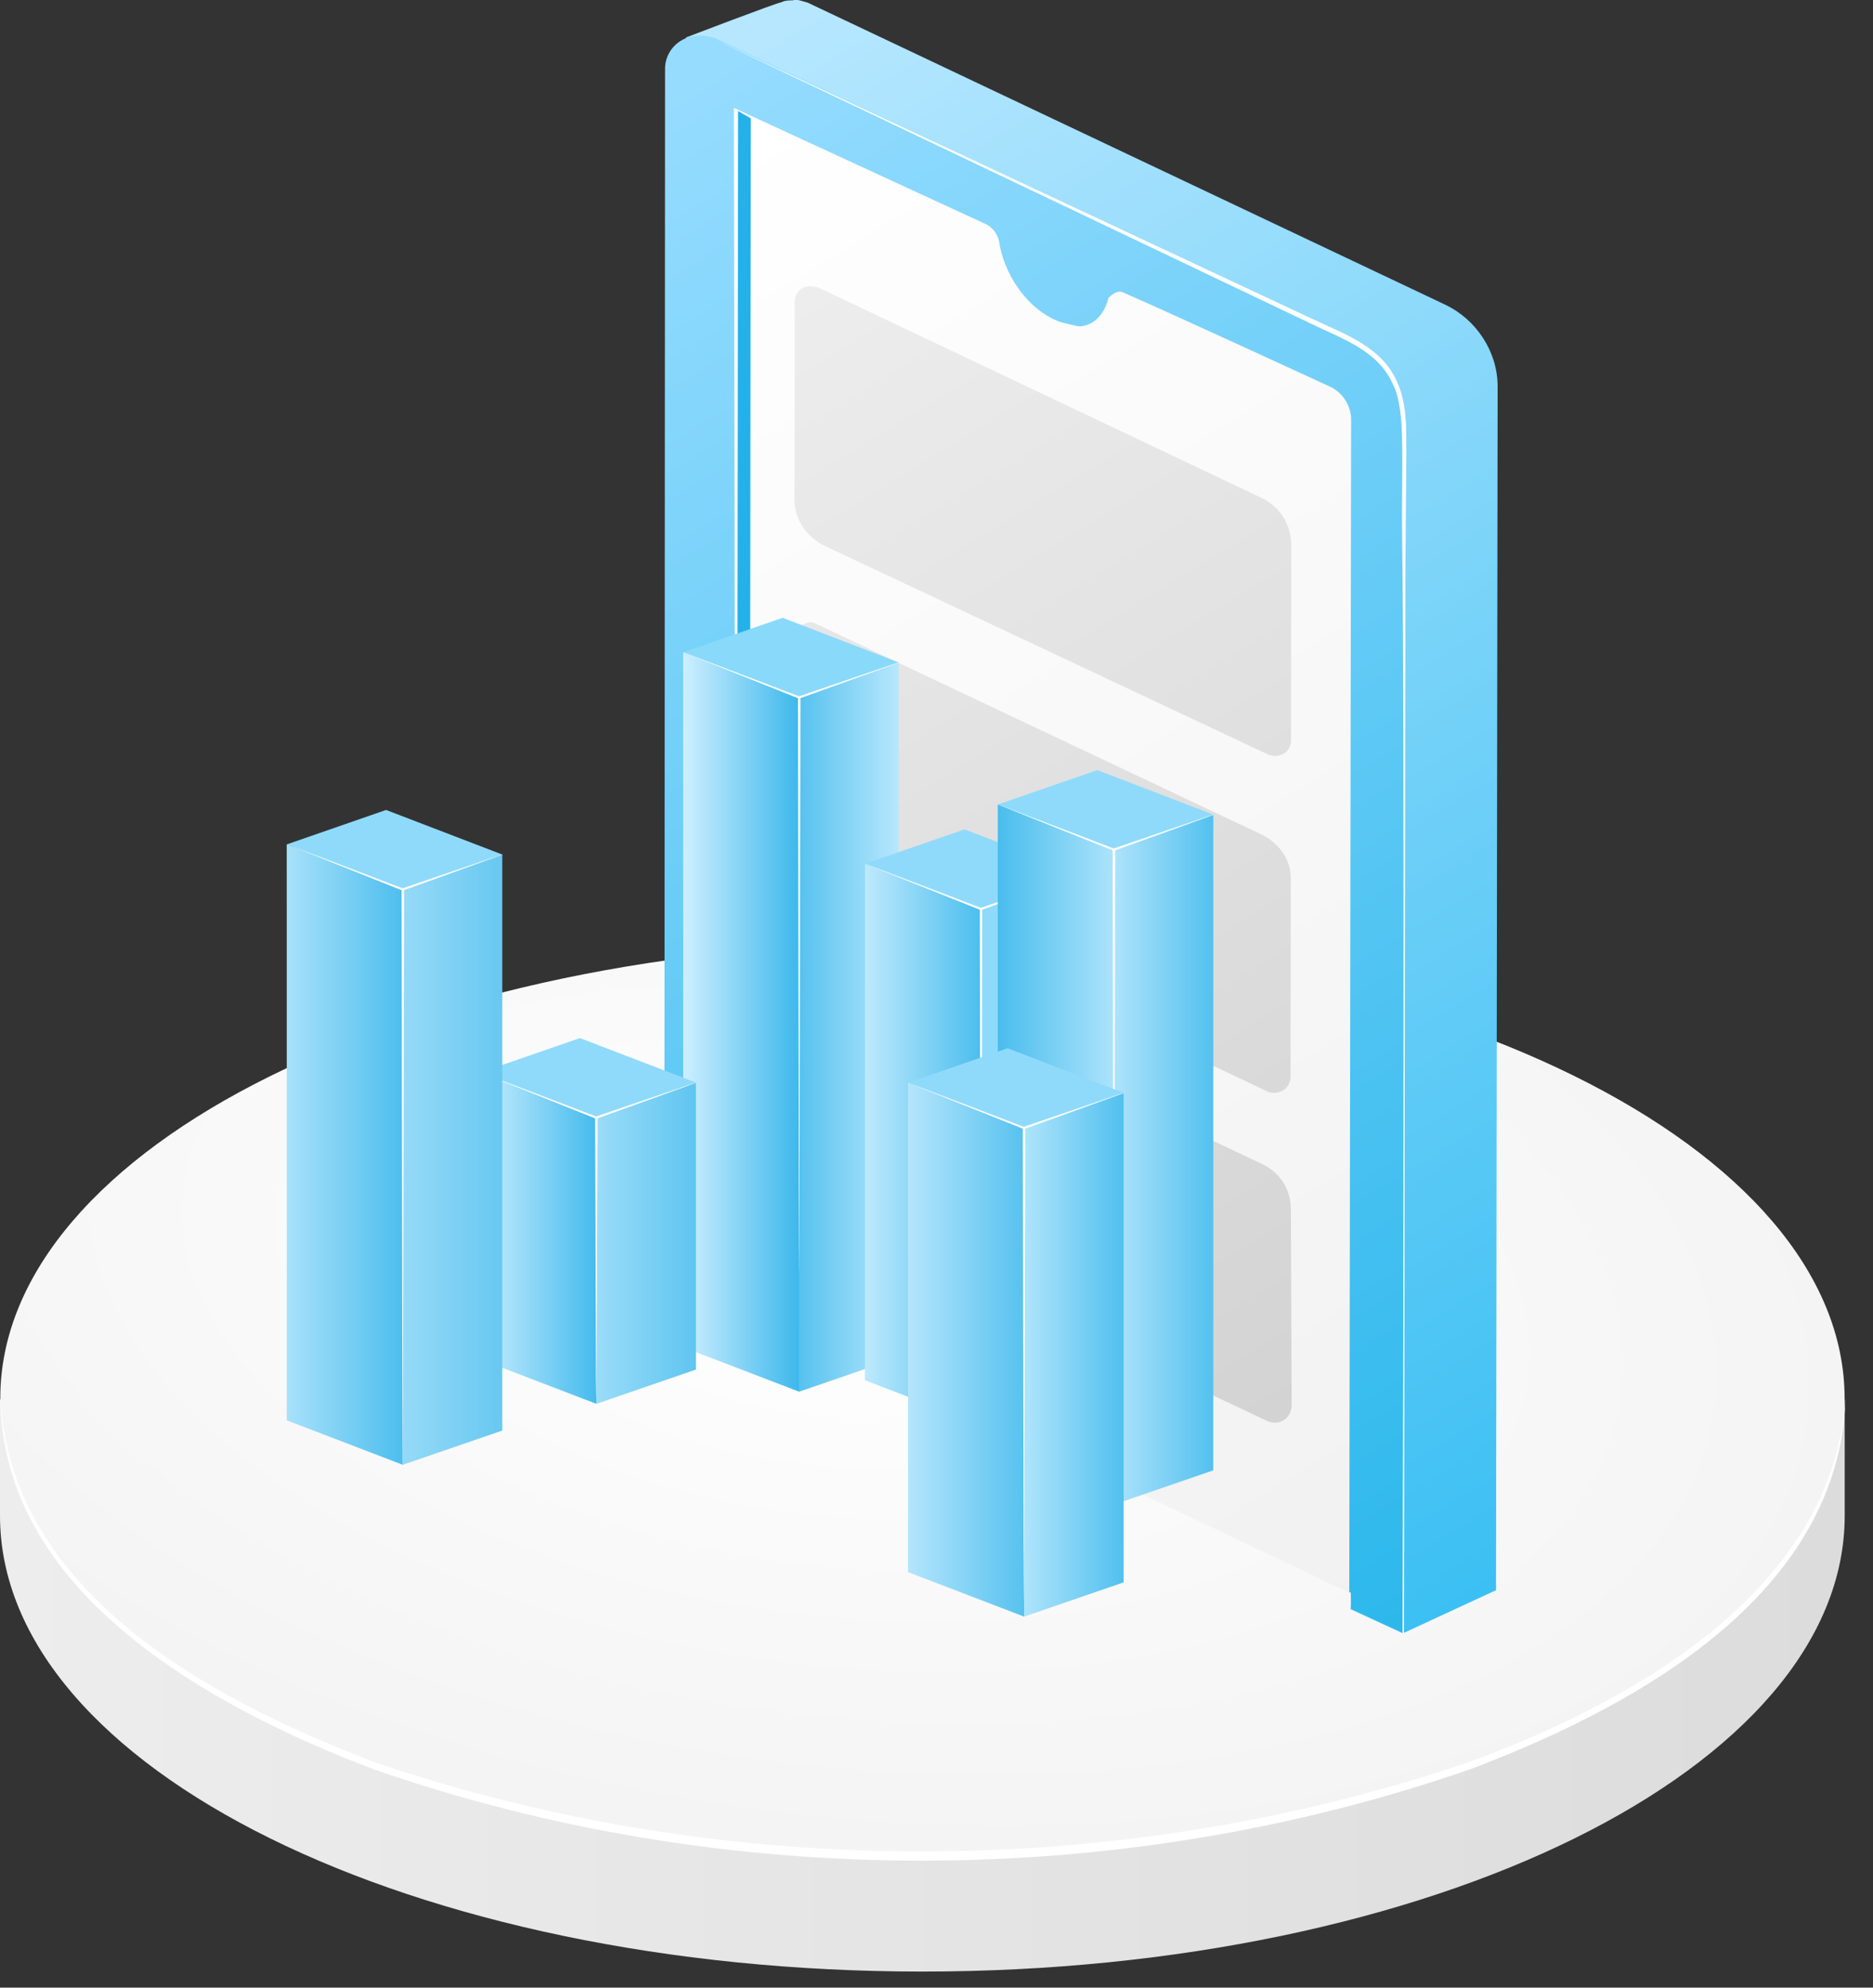
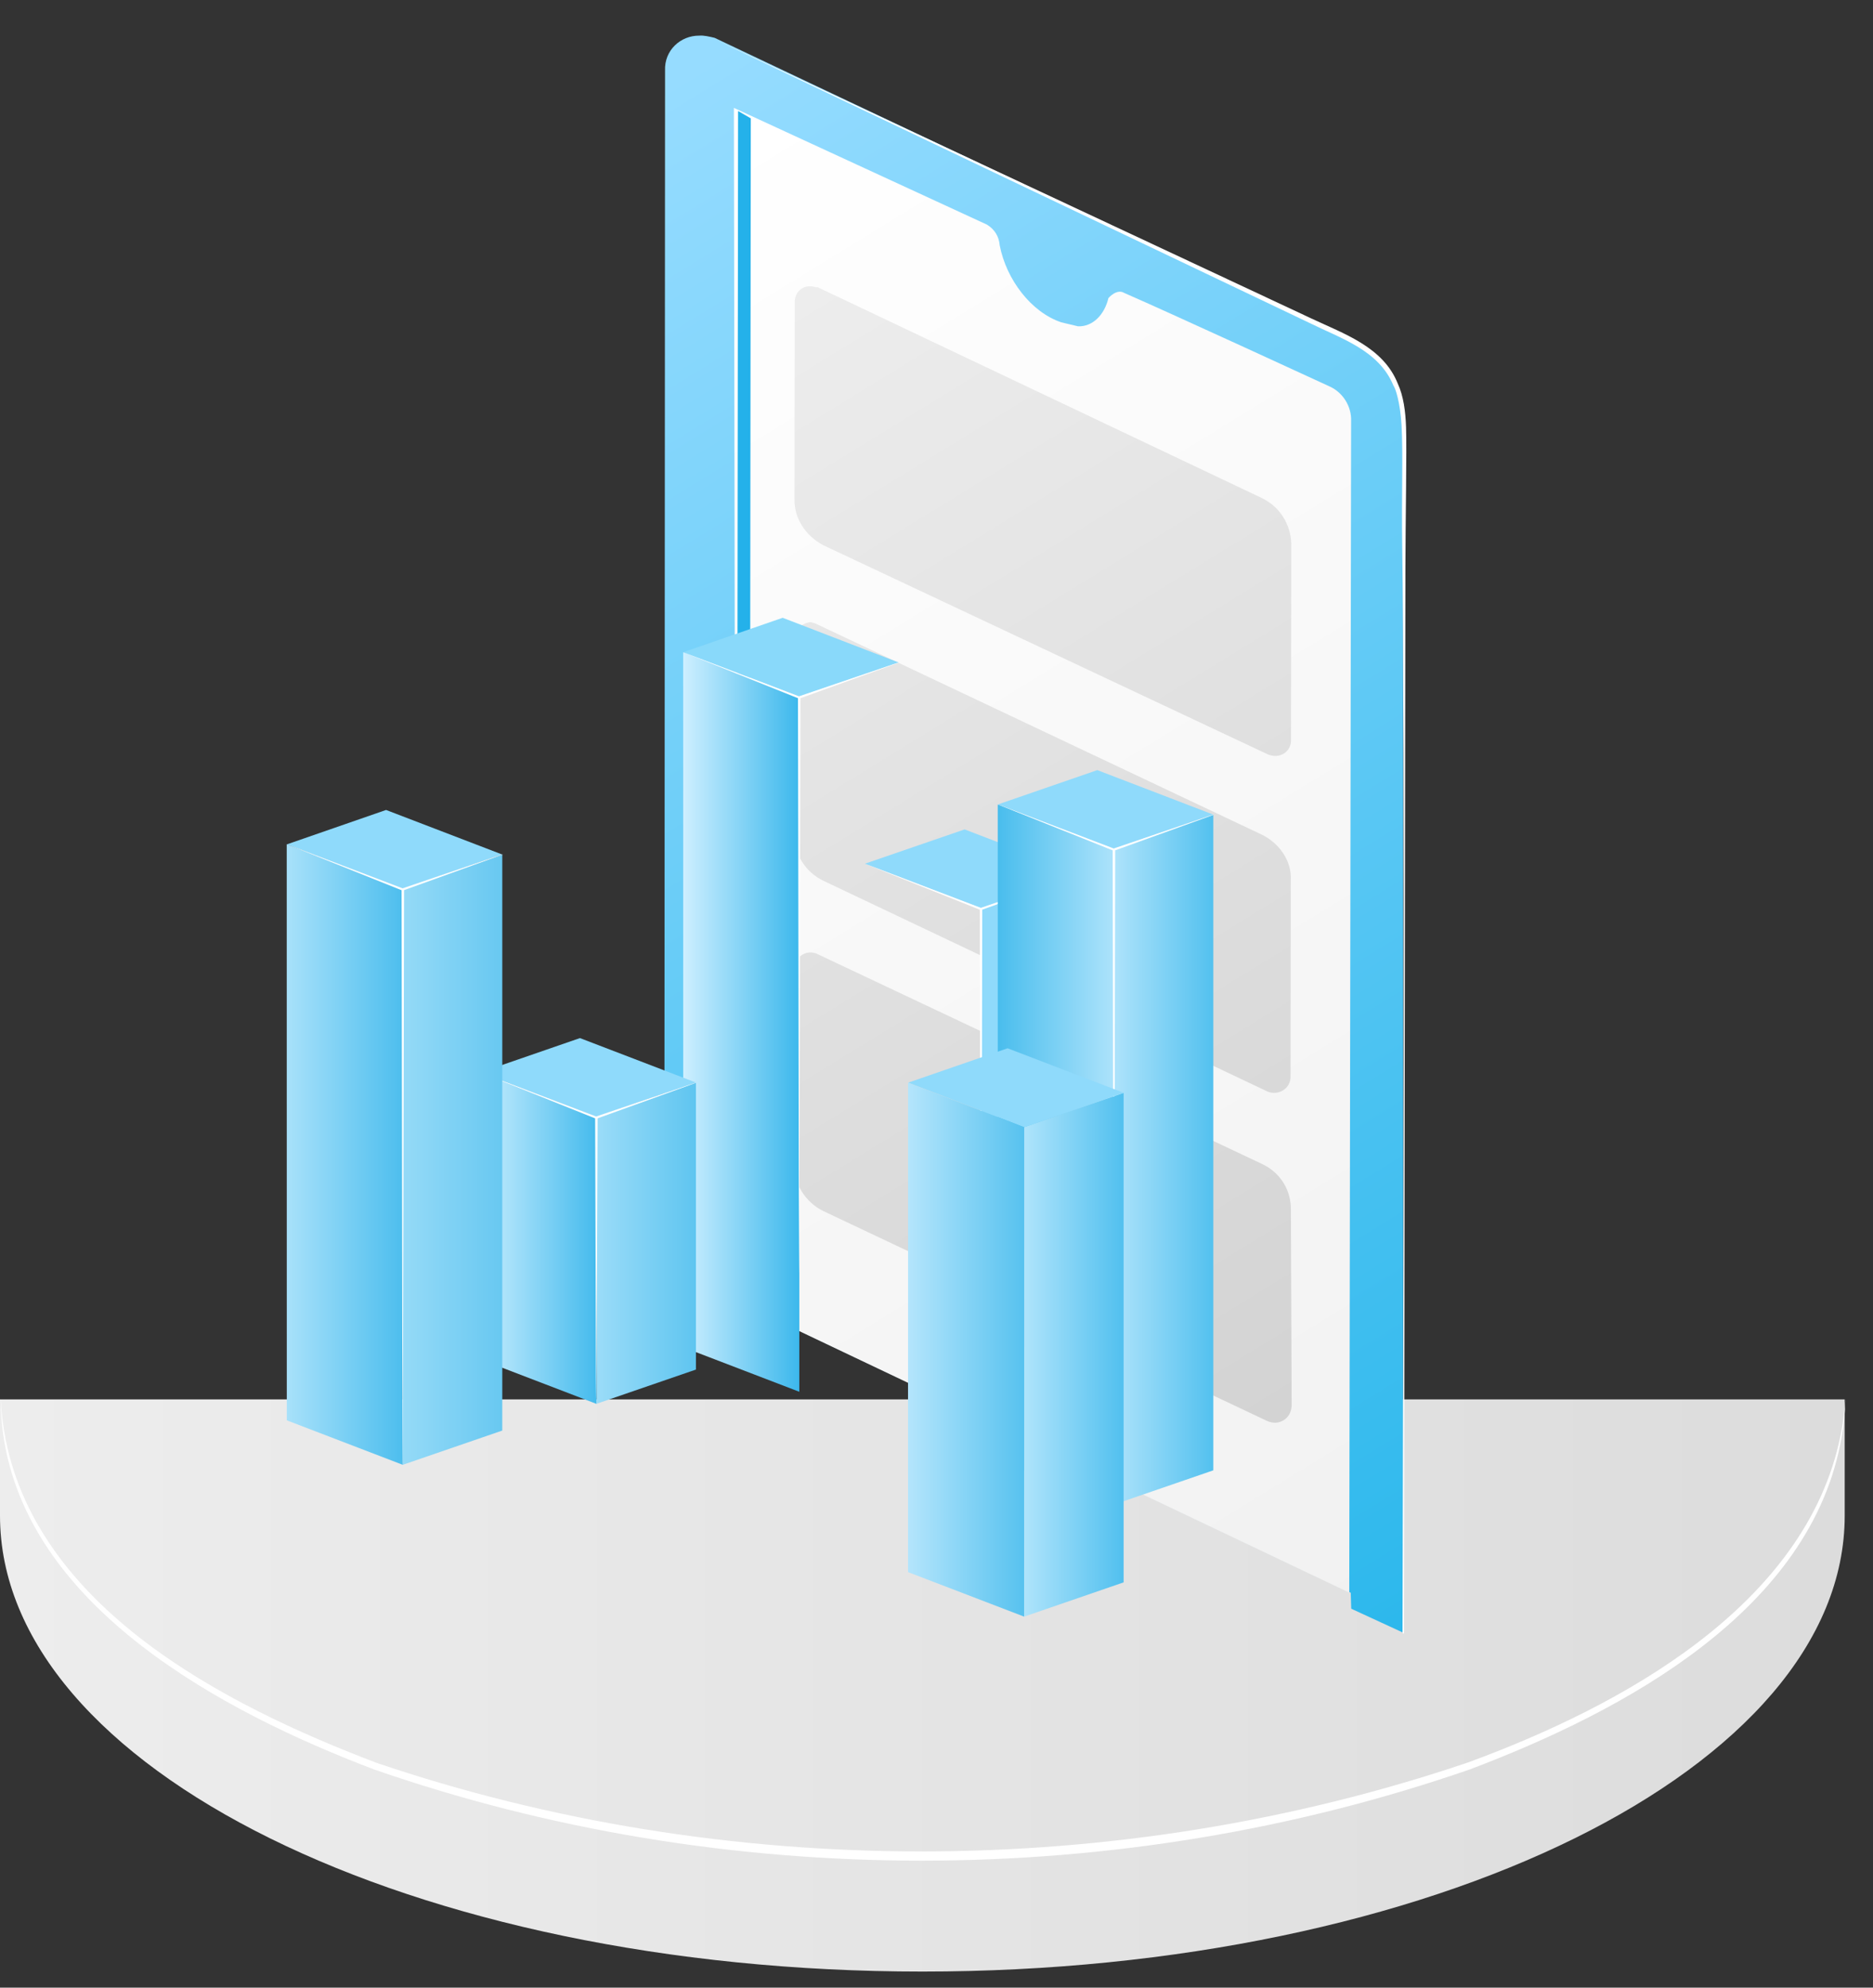
<svg xmlns="http://www.w3.org/2000/svg" width="66" height="70" viewBox="0 0 66 70" fill="none">
  <rect x="0" y="0" width="66" height="70" fill="#333333" stroke="none" />
  <g clip-path="url(#clip0_6652_17565)">
    <path d="M0 49.283V53.378C0 62.283 14.561 69.434 32.502 69.434C50.442 69.434 65.003 62.283 65.003 53.378V49.283H0Z" fill="url(#paint0_linear_6652_17565)" />
-     <path d="M0.01 49.251C-0.012 58.137 14.552 65.326 32.49 65.326C50.464 65.326 65.013 58.137 65 49.251C64.993 40.385 50.465 33.195 32.491 33.195C14.553 33.195 0.004 40.385 0.01 49.251Z" fill="url(#paint1_radial_6652_17565)" />
    <path d="M0.023 49.266C0.035 49.495 0.054 49.721 0.08 49.943C0.099 50.1 0.121 50.255 0.147 50.408C1.183 56.578 7.865 60.032 13.268 62.083C25.571 66.255 39.424 66.235 51.726 62.071C57.152 60.083 63.636 56.539 64.854 50.566C64.94 50.144 64.999 49.712 65.03 49.266C65.015 49.726 64.968 50.172 64.894 50.606C63.844 56.726 57.198 60.269 51.812 62.308C39.458 66.591 25.537 66.609 13.183 62.316C7.81 60.28 0.926 56.591 0.104 50.456C0.082 50.292 0.065 50.127 0.052 49.96C0.034 49.732 0.024 49.501 0.023 49.266Z" fill="white" />
-     <path d="M27.541 0.078C27.384 0.091 24.172 1.32 24.172 1.32L25.876 45.799L47.633 56.067L47.591 56.672L49.435 57.522L52.716 56.003L52.773 13.582C52.76 12.351 52 11.248 50.944 10.739L28.459 0.092C28.265 0.046 28.131 -0.037 27.914 0.013C27.914 0.013 27.661 0.004 27.541 0.078Z" fill="url(#paint2_linear_6652_17565)" />
    <path d="M23.435 2.487L23.41 45.239L25.274 46.141L25.869 45.776L47.597 56.093L47.614 56.655L49.442 57.498L49.443 14.842C49.431 13.621 48.737 12.492 47.691 11.988L25.182 1.333C24.99 1.287 24.798 1.241 24.642 1.255C23.984 1.249 23.404 1.77 23.435 2.487Z" fill="url(#paint3_linear_6652_17565)" />
    <path d="M49.474 57.535C49.49 48.811 49.512 24.546 49.523 20.006C49.527 18.368 49.573 15.85 49.546 15.047C49.527 14.486 49.456 13.947 49.253 13.507C48.737 12.215 47.35 11.754 46.199 11.211L39.194 7.933L25.184 1.379C25.173 1.385 39.147 8.035 39.145 8.037L46.126 11.365C47.247 11.92 48.582 12.327 49.1 13.576C49.175 13.676 49.339 14.168 49.387 14.973C49.446 15.975 49.384 17.461 49.411 19.25C49.5 25.064 49.446 49.024 49.422 57.511L49.474 57.535Z" fill="white" />
    <path d="M25.927 45.815L47.545 56.089L47.61 14.835C47.629 14.318 47.329 13.829 46.859 13.613C46.859 13.613 41.227 11.016 39.622 10.32C39.35 10.15 39.058 10.498 39.058 10.498C38.917 11.089 38.503 11.511 37.987 11.492L37.395 11.351C36.334 10.993 35.462 9.846 35.228 8.644C35.201 8.325 35.051 8.081 34.778 7.911L25.861 3.8L25.927 45.815Z" fill="url(#paint4_linear_6652_17565)" />
    <path d="M25.961 45.73L26.41 45.507L26.456 4.168L26.008 3.91L25.961 45.73Z" fill="#24B1EA" />
    <path d="M28.004 10.665L27.995 17.563C27.98 18.271 28.395 18.866 28.997 19.195L44.657 26.559C45.076 26.752 45.511 26.484 45.492 26.046L45.501 19.148C45.479 18.463 45.1 17.846 44.462 17.539L28.816 10.117C28.721 10.125 28.64 10.075 28.545 10.083C28.239 10.072 27.993 10.322 28.004 10.665ZM27.988 22.512L27.979 29.41C28.001 30.096 28.379 30.713 29.017 31.02L44.664 38.442C45.059 38.599 45.495 38.331 45.475 37.893L45.484 30.995C45.521 30.323 45.084 29.693 44.446 29.386L28.822 22C28.741 21.95 28.566 21.908 28.566 21.908C28.245 21.955 27.977 22.169 27.988 22.512ZM27.991 34.147L27.983 41.045C27.982 41.695 28.383 42.348 29.021 42.655L44.645 50.041C45.063 50.234 45.498 49.966 45.515 49.506L45.488 42.631C45.503 41.922 45.124 41.306 44.486 40.999L28.803 33.599C28.722 33.548 28.569 33.543 28.569 33.543C28.262 33.531 27.98 33.804 27.991 34.147Z" fill="url(#paint5_linear_6652_17565)" />
-     <path d="M28.164 24.533V49.011L31.668 47.806V23.328L28.164 24.533Z" fill="url(#paint6_linear_6652_17565)" />
    <path d="M24.074 22.969L28.16 24.533L31.67 23.332L27.58 21.757L24.074 22.969Z" fill="#89D9FA" />
    <path d="M24.075 47.447L28.166 49.015L28.165 24.538L24.073 22.97L24.075 47.447Z" fill="url(#paint7_linear_6652_17565)" />
    <path d="M30.477 30.418L34.569 31.986L38.075 30.776L33.99 29.21L30.477 30.418Z" fill="#8FDAFB" />
    <path d="M34.57 31.991V50.175L38.074 48.97V30.785L34.57 31.991Z" fill="#8FDAFB" />
-     <path d="M30.478 48.61L34.57 50.177L34.574 31.988L30.482 30.421L30.478 48.61Z" fill="url(#paint8_linear_6652_17565)" />
    <path d="M16.928 47.874L21.02 49.442L21.018 39.328L16.926 37.76L16.928 47.874Z" fill="url(#paint9_linear_6652_17565)" />
    <path d="M16.93 37.77L21.015 39.335L24.521 38.124L20.436 36.559L16.93 37.77Z" fill="#8FDAFB" />
    <path d="M21.02 39.326V49.438L24.523 48.233V38.121L21.02 39.326Z" fill="url(#paint10_linear_6652_17565)" />
    <path d="M31.671 23.338L31.667 23.328L28.155 24.523L24.074 22.969C24.067 22.974 27.658 24.402 28.119 24.589C28.124 26.119 28.152 44.767 28.152 44.823C28.17 44.918 28.204 25.487 28.206 24.588L31.671 23.338Z" fill="white" />
    <path d="M38.078 30.787L38.074 30.776L34.562 31.972L30.48 30.418C30.474 30.423 34.065 31.851 34.526 32.038C34.531 33.567 34.559 52.216 34.559 52.272C34.577 52.367 34.611 32.936 34.612 32.037L38.078 30.787Z" fill="white" />
    <path d="M35.16 51.424L39.252 52.991L39.25 29.9L35.158 28.333L35.16 51.424Z" fill="url(#paint11_linear_6652_17565)" />
    <path d="M35.16 28.332L39.245 29.898L42.751 28.688L38.666 27.122L35.16 28.332Z" fill="#8FDAFB" />
    <path d="M39.25 29.897V52.987L42.754 51.782V28.691L39.25 29.897Z" fill="url(#paint12_linear_6652_17565)" />
    <path d="M42.761 28.697L42.757 28.686L39.245 29.882L35.164 28.328C35.157 28.332 38.748 29.761 39.209 29.948C39.214 31.477 39.242 50.126 39.242 50.182C39.26 50.277 39.294 30.846 39.296 29.947L42.761 28.697Z" fill="white" />
    <path d="M24.523 38.135L24.519 38.125L21.007 39.32L16.926 37.766C16.919 37.771 20.51 39.199 20.971 39.386C20.976 40.916 21.004 49.188 21.004 49.243C21.022 49.338 21.056 40.284 21.058 39.385L24.523 38.135Z" fill="white" />
    <path d="M36.09 39.694V56.933L39.594 55.727V38.492L36.09 39.694Z" fill="url(#paint13_linear_6652_17565)" />
    <path d="M32 38.129L36.092 39.697L39.591 38.484L35.506 36.918L32 38.129Z" fill="#8FDAFB" />
    <path d="M31.996 55.366L36.088 56.934L36.09 39.698L31.998 38.13L31.996 55.366Z" fill="url(#paint14_linear_6652_17565)" />
-     <path d="M39.593 38.498L39.589 38.488L36.077 39.683L31.996 38.129C31.989 38.134 35.58 39.562 36.041 39.749C36.046 41.279 36.074 56.317 36.074 56.373C36.092 56.468 36.126 40.647 36.128 39.748L39.593 38.498Z" fill="white" />
    <path d="M10.106 50.021L14.197 51.589L14.196 31.301L10.104 29.733L10.106 50.021Z" fill="url(#paint15_linear_6652_17565)" />
    <path d="M10.105 29.738L14.191 31.304L17.697 30.094L13.604 28.525L10.105 29.738Z" fill="#8FDAFB" />
    <path d="M14.195 31.299V51.586L17.699 50.381V30.094L14.195 31.299Z" fill="url(#paint16_linear_6652_17565)" />
    <path d="M17.703 30.099L17.698 30.088L14.187 31.285L10.105 29.73C10.098 29.735 13.69 31.163 14.15 31.351C14.155 32.88 14.184 51.529 14.184 51.584C14.201 51.679 14.236 32.248 14.238 31.349L17.703 30.099Z" fill="white" />
  </g>
  <defs>
    <linearGradient id="paint0_linear_6652_17565" x1="0" y1="59.358" x2="65.003" y2="59.358" gradientUnits="userSpaceOnUse">
      <stop stop-color="#EDEDED" />
      <stop offset="1" stop-color="#DCDCDC" />
    </linearGradient>
    <radialGradient id="paint1_radial_6652_17565" cx="0" cy="0" r="1" gradientUnits="userSpaceOnUse" gradientTransform="translate(28.501 44.999) rotate(8.476) scale(37.164 19.653)">
      <stop stop-color="white" />
      <stop offset="0.02" stop-color="white" />
      <stop offset="1" stop-color="#F4F4F4" />
    </radialGradient>
    <linearGradient id="paint2_linear_6652_17565" x1="23.296" y1="3.18" x2="60.142" y2="63.174" gradientUnits="userSpaceOnUse">
      <stop stop-color="#B7E7FF" />
      <stop offset="1" stop-color="#27B9F1" />
    </linearGradient>
    <linearGradient id="paint3_linear_6652_17565" x1="21.047" y1="4.527" x2="57.558" y2="63.975" gradientUnits="userSpaceOnUse">
      <stop stop-color="#96DCFF" />
      <stop offset="1" stop-color="#1BB2E9" />
    </linearGradient>
    <linearGradient id="paint4_linear_6652_17565" x1="22.09" y1="6.284" x2="97.108" y2="128.433" gradientUnits="userSpaceOnUse">
      <stop stop-color="white" />
      <stop offset="1" stop-color="#DCDCDC" />
    </linearGradient>
    <linearGradient id="paint5_linear_6652_17565" x1="25.573" y1="11.909" x2="47.846" y2="48.175" gradientUnits="userSpaceOnUse">
      <stop stop-color="#EDEDED" />
      <stop offset="1" stop-color="#D3D3D3" />
    </linearGradient>
    <linearGradient id="paint6_linear_6652_17565" x1="28.164" y1="36.17" x2="31.668" y2="36.17" gradientUnits="userSpaceOnUse">
      <stop stop-color="#56C2EF" />
      <stop offset="1" stop-color="#B8E7FC" />
    </linearGradient>
    <linearGradient id="paint7_linear_6652_17565" x1="24.074" y1="35.992" x2="28.165" y2="35.992" gradientUnits="userSpaceOnUse">
      <stop stop-color="#CEEFFF" />
      <stop offset="1" stop-color="#3CB8EC" />
    </linearGradient>
    <linearGradient id="paint8_linear_6652_17565" x1="30.48" y1="40.299" x2="34.572" y2="40.299" gradientUnits="userSpaceOnUse">
      <stop stop-color="#BDE9FD" />
      <stop offset="1" stop-color="#4BBEEE" />
    </linearGradient>
    <linearGradient id="paint9_linear_6652_17565" x1="16.927" y1="43.601" x2="21.019" y2="43.601" gradientUnits="userSpaceOnUse">
      <stop stop-color="#C8EDFE" />
      <stop offset="1" stop-color="#45BBED" />
    </linearGradient>
    <linearGradient id="paint10_linear_6652_17565" x1="21.019" y1="43.78" x2="24.523" y2="43.78" gradientUnits="userSpaceOnUse">
      <stop stop-color="#9BDCF8" />
      <stop offset="1" stop-color="#5FC5F0" />
    </linearGradient>
    <linearGradient id="paint11_linear_6652_17565" x1="35.159" y1="40.662" x2="39.251" y2="40.662" gradientUnits="userSpaceOnUse">
      <stop stop-color="#49BDED" />
      <stop offset="1" stop-color="#ADE3FB" />
    </linearGradient>
    <linearGradient id="paint12_linear_6652_17565" x1="39.25" y1="40.839" x2="42.754" y2="40.839" gradientUnits="userSpaceOnUse">
      <stop stop-color="#AEE3FB" />
      <stop offset="1" stop-color="#53C1EF" />
    </linearGradient>
    <linearGradient id="paint13_linear_6652_17565" x1="36.09" y1="47.711" x2="39.593" y2="47.711" gradientUnits="userSpaceOnUse">
      <stop stop-color="#AFE4FB" />
      <stop offset="1" stop-color="#51C0EF" />
    </linearGradient>
    <linearGradient id="paint14_linear_6652_17565" x1="31.997" y1="47.533" x2="36.089" y2="47.533" gradientUnits="userSpaceOnUse">
      <stop stop-color="#B4E5FC" />
      <stop offset="1" stop-color="#57C2EF" />
    </linearGradient>
    <linearGradient id="paint15_linear_6652_17565" x1="10.105" y1="40.661" x2="14.197" y2="40.661" gradientUnits="userSpaceOnUse">
      <stop stop-color="#A8E1FA" />
      <stop offset="1" stop-color="#4DBEEE" />
    </linearGradient>
    <linearGradient id="paint16_linear_6652_17565" x1="14.196" y1="40.84" x2="17.699" y2="40.84" gradientUnits="userSpaceOnUse">
      <stop stop-color="#95DAF7" />
      <stop offset="1" stop-color="#68C8F1" />
    </linearGradient>
    <clipPath id="clip0_6652_17565">
      <rect width="66" height="70" fill="white" />
    </clipPath>
  </defs>
</svg>